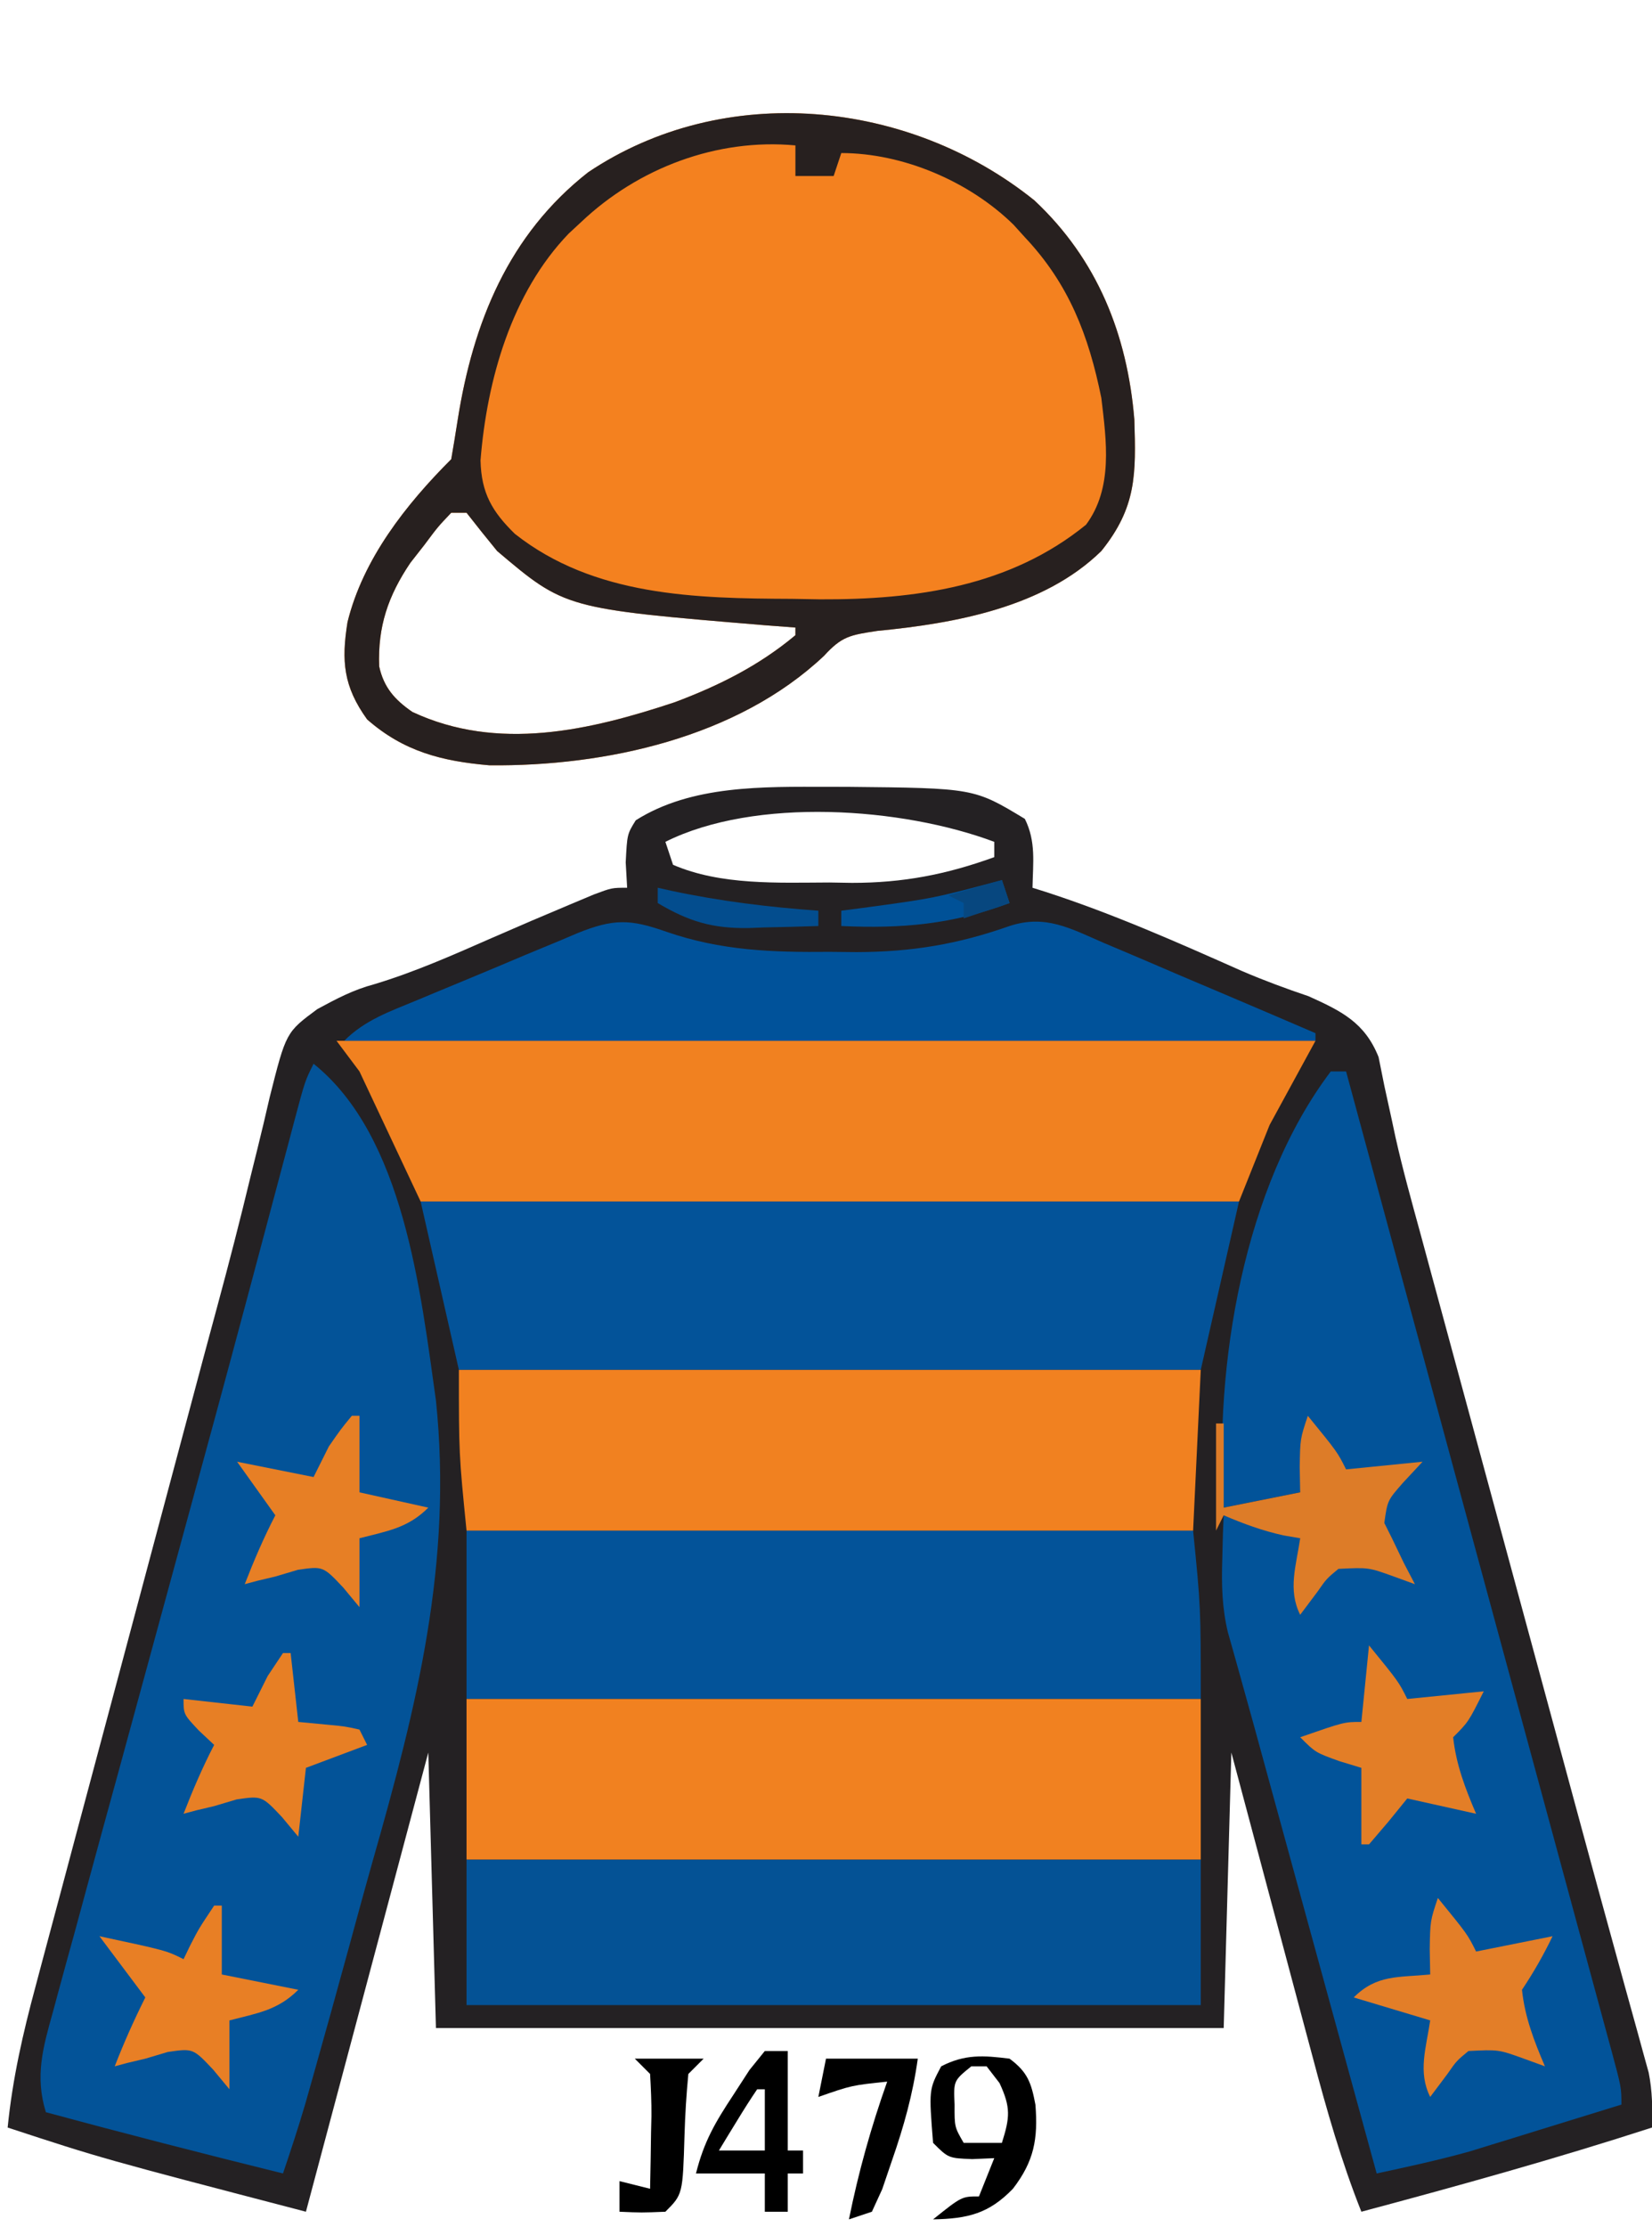
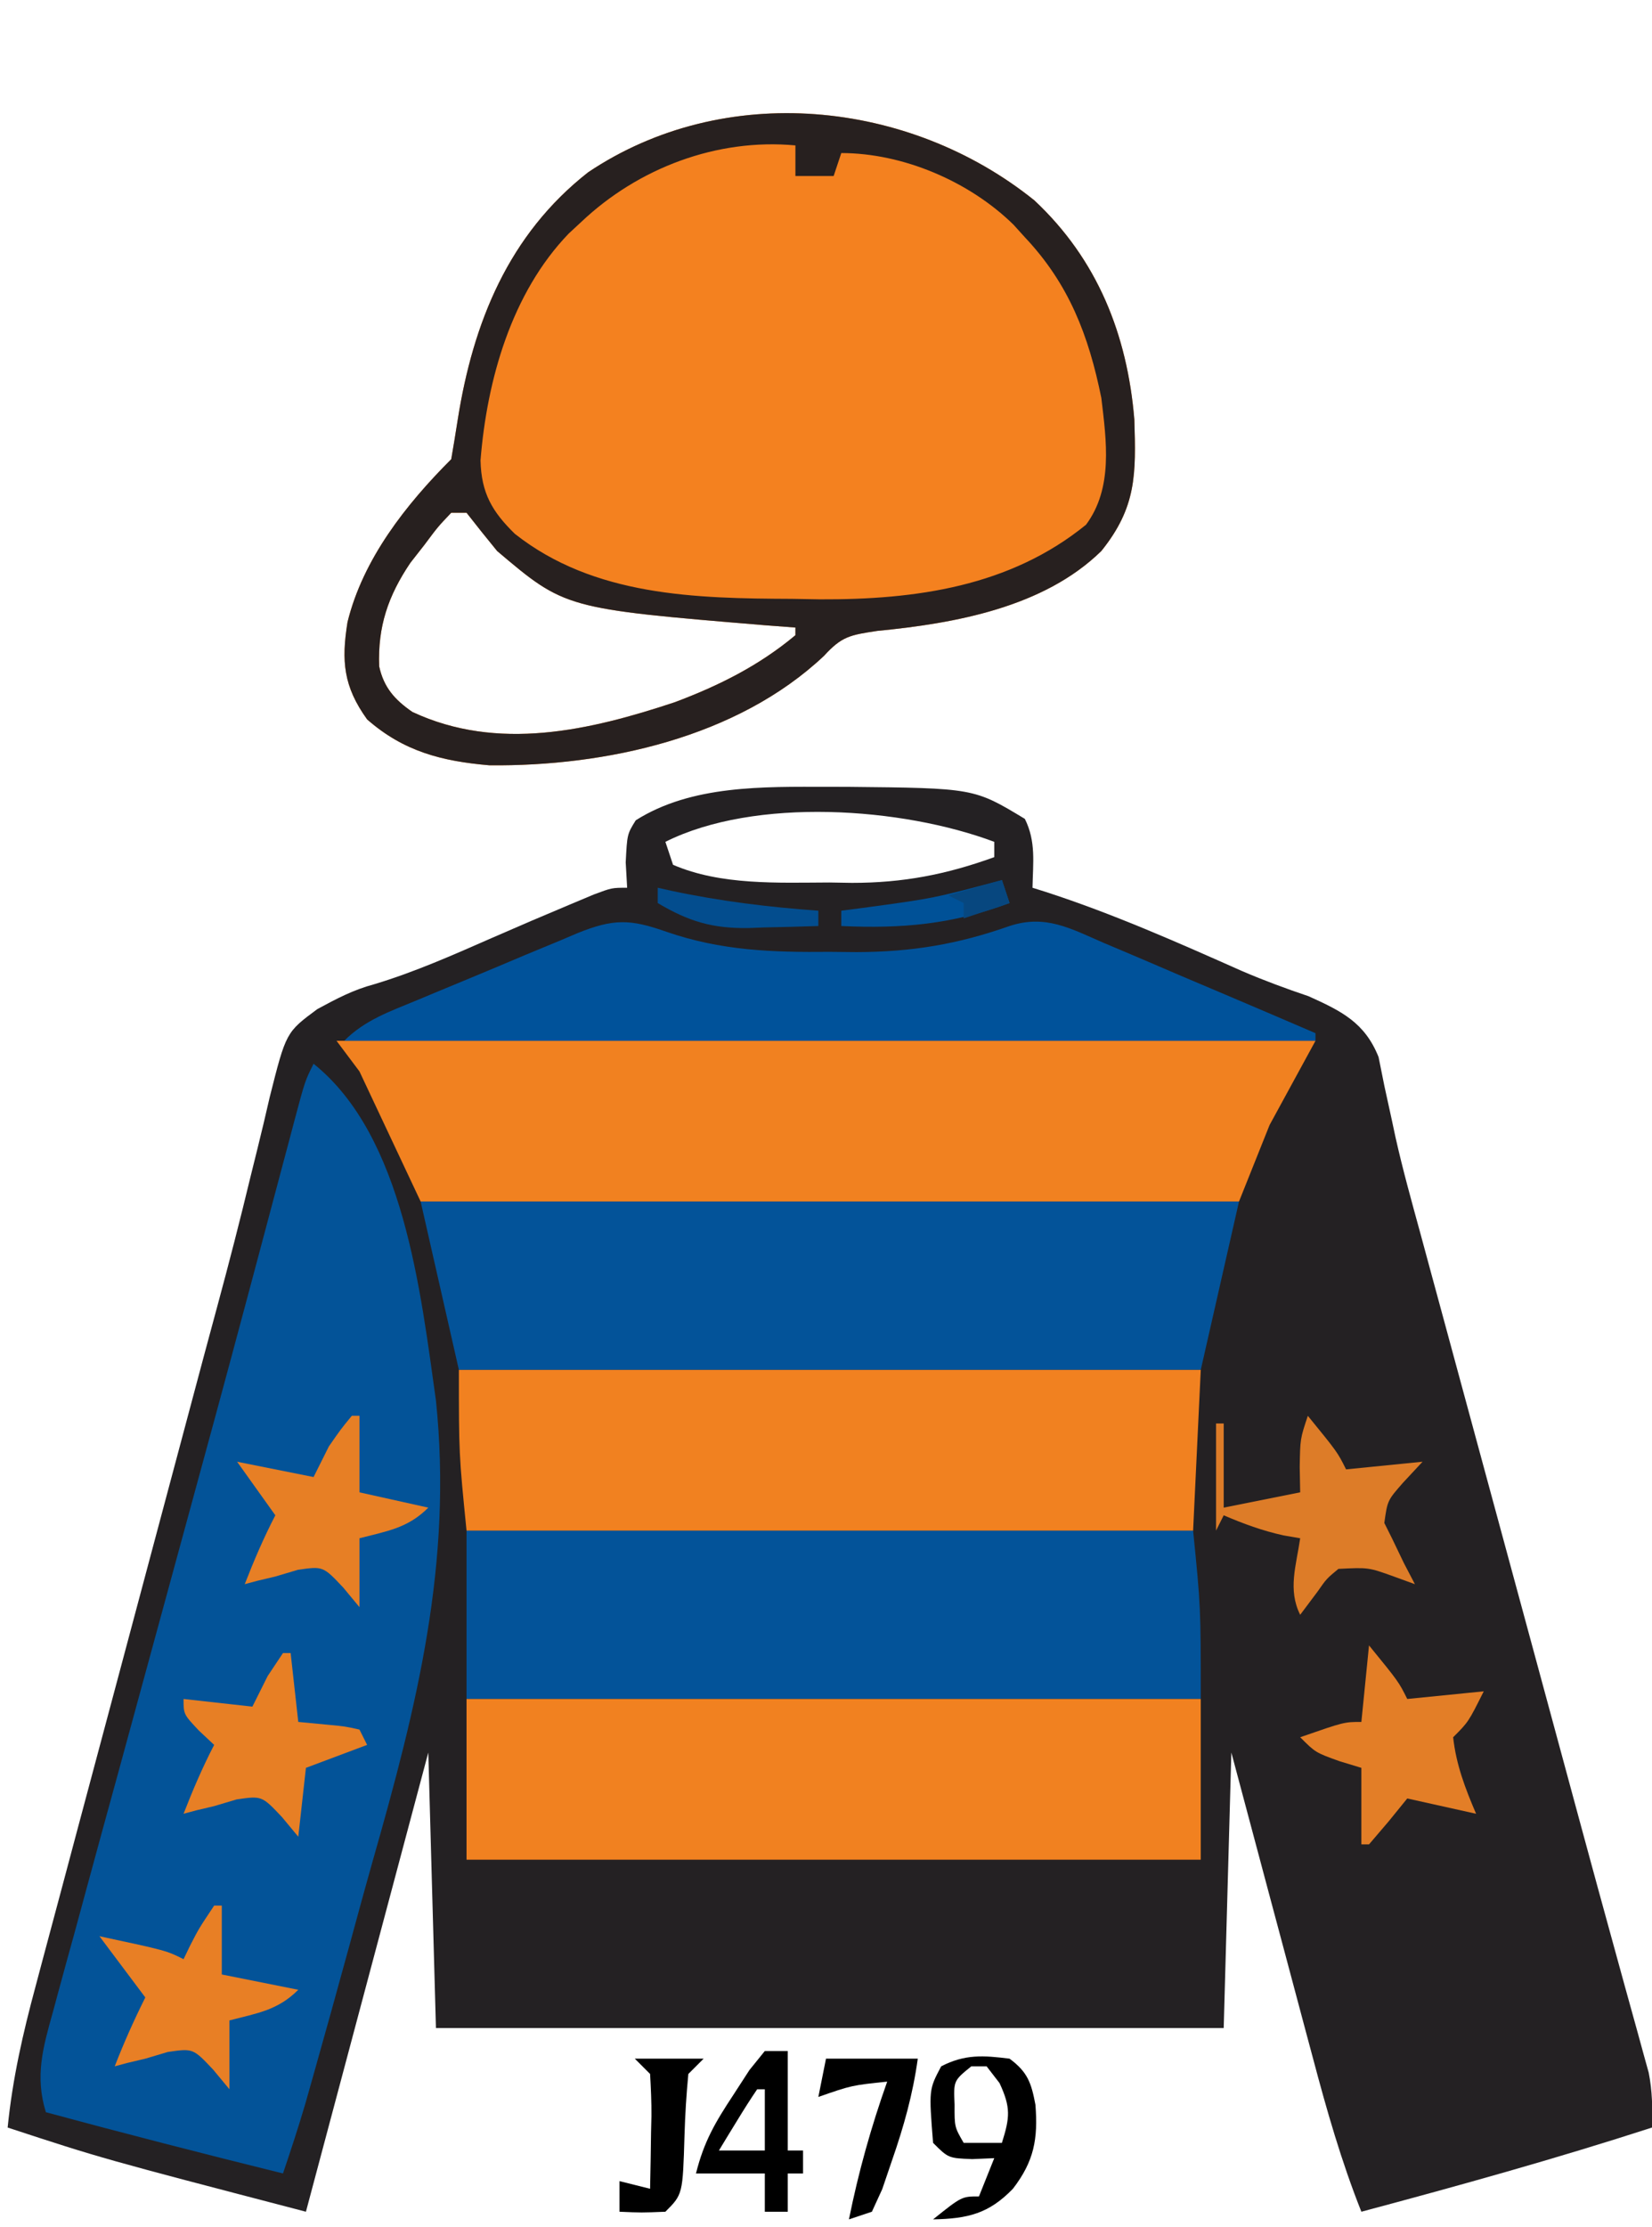
<svg xmlns="http://www.w3.org/2000/svg" version="1.1" width="216" height="291">
  <path d="M0 0 C0.828 0.001 1.657 0.002 2.51 0.002 C19.094 0.167 19.094 0.167 25.75 4.188 C27.228 7.144 26.81 9.93 26.75 13.188 C27.281 13.355 27.813 13.522 28.361 13.694 C37.232 16.559 45.677 20.311 54.188 24.091 C57.036 25.31 59.914 26.375 62.849 27.363 C67.151 29.307 70.191 30.791 72 35.311 C72.25 36.555 72.499 37.799 72.757 39.081 C73.071 40.53 73.388 41.978 73.708 43.426 C73.873 44.199 74.038 44.972 74.208 45.768 C75.16 50.017 76.329 54.206 77.48 58.404 C77.983 60.259 78.485 62.115 78.988 63.97 C79.519 65.925 80.051 67.881 80.582 69.836 C81.143 71.903 81.703 73.97 82.263 76.038 C83.731 81.45 85.2 86.861 86.669 92.273 C88.143 97.701 89.615 103.13 91.088 108.559 C91.375 109.616 91.661 110.673 91.957 111.762 C93.369 116.967 94.78 122.171 96.189 127.377 C96.726 129.358 97.263 131.338 97.799 133.319 C98.056 134.266 98.313 135.214 98.577 136.189 C99.903 141.08 101.237 145.968 102.585 150.852 C103.109 152.754 103.631 154.656 104.153 156.558 C104.741 158.7 105.334 160.841 105.933 162.98 C106.304 164.337 106.304 164.337 106.682 165.721 C106.892 166.475 107.101 167.228 107.317 168.005 C107.801 170.444 107.825 172.707 107.75 175.188 C95.189 179.255 82.505 182.782 69.75 186.188 C67.121 179.584 65.216 172.897 63.395 166.031 C62.935 164.317 62.935 164.317 62.466 162.568 C61.494 158.942 60.528 155.315 59.562 151.688 C58.902 149.219 58.241 146.75 57.58 144.281 C55.965 138.251 54.358 132.219 52.75 126.188 C52.42 138.067 52.09 149.947 51.75 162.188 C17.76 162.188 -16.23 162.188 -51.25 162.188 C-51.58 150.308 -51.91 138.428 -52.25 126.188 C-57.53 145.988 -62.81 165.787 -68.25 186.188 C-94.946 179.223 -94.946 179.223 -107.25 175.188 C-106.615 168.816 -105.254 162.861 -103.585 156.686 C-103.178 155.152 -103.178 155.152 -102.762 153.587 C-101.865 150.216 -100.96 146.846 -100.055 143.477 C-99.422 141.107 -98.79 138.737 -98.159 136.366 C-96.493 130.118 -94.82 123.872 -93.146 117.625 C-91.468 111.361 -89.797 105.094 -88.125 98.828 C-86.231 91.734 -84.337 84.64 -82.439 77.547 C-82.149 76.461 -81.859 75.376 -81.56 74.258 C-80.986 72.118 -80.408 69.979 -79.828 67.84 C-78.307 62.228 -76.857 56.608 -75.497 50.954 C-75.203 49.768 -74.908 48.581 -74.605 47.359 C-74.042 45.09 -73.5 42.816 -72.982 40.537 C-70.847 32.07 -70.847 32.07 -66.762 29.048 C-64.212 27.669 -62.061 26.525 -59.285 25.785 C-53.98 24.185 -49.008 21.972 -43.939 19.748 C-40.494 18.24 -37.04 16.763 -33.57 15.312 C-32.593 14.903 -31.616 14.493 -30.61 14.07 C-28.25 13.188 -28.25 13.188 -26.25 13.188 C-26.312 12.094 -26.374 11.001 -26.438 9.875 C-26.25 6.188 -26.25 6.188 -25.125 4.375 C-17.808 -0.259 -8.388 -0.009 0 0 Z M-21.25 7.188 C-20.92 8.178 -20.59 9.168 -20.25 10.188 C-13.992 12.893 -6.492 12.522 0.188 12.5 C1.16 12.516 2.133 12.532 3.135 12.549 C9.815 12.553 15.473 11.462 21.75 9.188 C21.75 8.527 21.75 7.867 21.75 7.188 C9.717 2.675 -9.493 1.309 -21.25 7.188 Z " fill="#242123" transform="translate(108.25,102.812)" />
  <path d="M0 0 C8.24 7.707 12.147 17.538 13.066 28.633 C13.283 35.774 13.366 40.069 8.75 45.812 C1.217 53.181 -10.385 55.266 -20.543 56.25 C-24.109 56.791 -25.173 56.953 -27.5 59.5 C-38.858 70.215 -56.11 73.964 -71.25 73.812 C-77.459 73.28 -82.463 72.016 -87.25 67.812 C-90.356 63.504 -90.626 60.172 -89.812 55.098 C-87.782 46.851 -82.181 39.743 -76.25 33.812 C-75.956 32.092 -75.666 30.37 -75.401 28.645 C-73.394 15.943 -68.747 4.464 -58.344 -3.68 C-40.558 -15.607 -16.404 -13.204 0 0 Z M-76.25 40.812 C-78 42.653 -78 42.653 -79.75 45 C-80.358 45.777 -80.967 46.555 -81.594 47.355 C-84.509 51.68 -85.868 55.685 -85.672 60.883 C-85.066 63.654 -83.637 65.247 -81.332 66.84 C-70.162 72.058 -58.158 69.27 -47 65.562 C-41.231 63.394 -35.999 60.783 -31.25 56.812 C-31.25 56.483 -31.25 56.153 -31.25 55.812 C-32.543 55.715 -33.836 55.617 -35.168 55.516 C-61.352 53.342 -61.352 53.342 -70.25 45.812 C-71.602 44.161 -72.94 42.497 -74.25 40.812 C-74.91 40.812 -75.57 40.812 -76.25 40.812 Z " fill="#F4811F" transform="translate(135.25,26.188)" />
  <path d="M0 0 C11.809 9.447 13.999 29.818 16 44 C18.198 65.197 13.526 83.871 7.772 104.026 C6.68 107.883 5.63 111.752 4.574 115.619 C3.03 121.254 1.472 126.884 -0.121 132.505 C-0.436 133.618 -0.751 134.732 -1.076 135.879 C-1.984 138.945 -2.97 141.973 -4 145 C-14.363 142.44 -24.694 139.784 -35 137 C-36.461 132.297 -35.375 128.502 -34.085 123.913 C-33.869 123.11 -33.652 122.307 -33.43 121.48 C-32.708 118.812 -31.971 116.148 -31.234 113.484 C-30.72 111.595 -30.207 109.705 -29.695 107.814 C-28.334 102.803 -26.961 97.796 -25.584 92.789 C-24.231 87.86 -22.889 82.928 -21.547 77.996 C-19.955 72.151 -18.363 66.307 -16.764 60.464 C-14.078 50.65 -11.411 40.832 -8.783 31.002 C-8.527 30.042 -8.27 29.082 -8.005 28.093 C-6.784 23.521 -5.565 18.949 -4.351 14.376 C-3.919 12.757 -3.487 11.139 -3.056 9.521 C-2.763 8.414 -2.763 8.414 -2.465 7.284 C-1.113 2.226 -1.113 2.226 0 0 Z " fill="#035398" transform="translate(41,139)" />
-   <path d="M0 0 C0.66 0 1.32 0 2 0 C2.678 2.504 3.357 5.008 4.035 7.512 C4.261 8.347 4.488 9.182 4.721 10.042 C6.059 14.981 7.396 19.92 8.733 24.86 C12.03 37.039 15.33 49.218 18.636 61.395 C20.737 69.13 22.835 76.866 24.933 84.601 C26.257 89.485 27.582 94.369 28.91 99.252 C30.179 103.922 31.446 108.592 32.711 113.263 C33.185 115.012 33.66 116.76 34.136 118.509 C34.792 120.916 35.444 123.324 36.095 125.732 C36.29 126.444 36.484 127.157 36.685 127.89 C38 132.772 38 132.772 38 135 C34.356 136.131 30.709 137.254 27.062 138.375 C26.041 138.692 25.019 139.009 23.967 139.336 C22.958 139.645 21.949 139.955 20.91 140.273 C19.994 140.556 19.077 140.839 18.133 141.13 C14.121 142.244 10.071 143.129 6 144 C3.835 136.106 1.67 128.212 -0.494 120.319 C-1.5 116.652 -2.505 112.986 -3.51 109.319 C-4.483 105.772 -5.456 102.226 -6.428 98.679 C-6.797 97.334 -7.166 95.99 -7.534 94.645 C-8.382 91.555 -9.229 88.465 -10.073 85.375 C-10.677 83.176 -11.288 80.978 -11.906 78.783 C-12.179 77.809 -12.451 76.834 -12.732 75.83 C-12.971 74.987 -13.21 74.143 -13.456 73.274 C-14.218 70.087 -14.293 67.078 -14.188 63.812 C-14.16 62.705 -14.133 61.598 -14.105 60.457 C-14.071 59.646 -14.036 58.835 -14 58 C-9.05 59.485 -9.05 59.485 -4 61 C-4 63.97 -4 66.94 -4 70 C-3.299 68.989 -2.598 67.979 -1.875 66.938 C-0.5 65.273 -0.5 65.273 1 64 C4.39 64.068 6.799 64.933 10 66 C9.319 65.093 8.639 64.185 7.938 63.25 C6 60 6 60 6 57.875 C7.291 55.454 8.974 53.83 11 52 C6.545 52.495 6.545 52.495 2 53 C0.68 51.02 -0.64 49.04 -2 47 C-3.968 48.968 -3.662 52.348 -4 55 C-7.3 55.66 -10.6 56.32 -14 57 C-15.259 38.46 -11.422 15.107 0 0 Z " fill="#025399" transform="translate(174,140)" />
  <path d="M0 0 C42.24 0 84.48 0 128 0 C126.02 3.63 124.04 7.26 122 11 C120.68 14.3 119.36 17.6 118 21 C82.69 21 47.38 21 11 21 C7.04 12.585 7.04 12.585 3 4 C2.01 2.68 1.02 1.36 0 0 Z " fill="#F18120" transform="translate(44,136)" />
  <path d="M0 0 C35.31 0 70.62 0 107 0 C105.35 7.26 103.7 14.52 102 22 C69.99 22 37.98 22 5 22 C3.35 14.74 1.7 7.48 0 0 Z " fill="#035399" transform="translate(55,157)" />
  <path d="M0 0 C31.35 0 62.7 0 95 0 C96 10 96 10 96 22 C64.32 22 32.64 22 0 22 C0 14.74 0 7.48 0 0 Z " fill="#035399" transform="translate(61,200)" />
  <path d="M0 0 C31.68 0 63.36 0 96 0 C96 6.93 96 13.86 96 21 C64.32 21 32.64 21 0 21 C0 14.07 0 7.14 0 0 Z " fill="#F18120" transform="translate(61,222)" />
  <path d="M0 0 C32.01 0 64.02 0 97 0 C96.67 6.93 96.34 13.86 96 21 C64.65 21 33.3 21 1 21 C0 11 0 11 0 0 Z " fill="#F18120" transform="translate(60,179)" />
-   <path d="M0 0 C31.68 0 63.36 0 96 0 C96 6.27 96 12.54 96 19 C64.32 19 32.64 19 0 19 C0 12.73 0 6.46 0 0 Z " fill="#045295" transform="translate(61,243)" />
  <path d="M0 0 C8.24 7.707 12.147 17.538 13.066 28.633 C13.283 35.774 13.366 40.069 8.75 45.812 C1.217 53.181 -10.385 55.266 -20.543 56.25 C-24.109 56.791 -25.173 56.953 -27.5 59.5 C-38.858 70.215 -56.11 73.964 -71.25 73.812 C-77.459 73.28 -82.463 72.016 -87.25 67.812 C-90.356 63.504 -90.626 60.172 -89.812 55.098 C-87.782 46.851 -82.181 39.743 -76.25 33.812 C-75.956 32.092 -75.666 30.37 -75.401 28.645 C-73.394 15.943 -68.747 4.464 -58.344 -3.68 C-40.558 -15.607 -16.404 -13.204 0 0 Z M-59.25 2.812 C-59.791 3.314 -60.333 3.815 -60.891 4.332 C-68.366 12.09 -71.582 23.443 -72.422 33.965 C-72.323 38.26 -70.889 40.672 -67.938 43.562 C-57.575 51.741 -44.282 52.01 -31.688 52.062 C-30.488 52.083 -29.289 52.104 -28.053 52.125 C-15.497 52.179 -3.205 50.464 6.75 42.375 C10.305 37.579 9.417 31.427 8.75 25.812 C7.096 17.644 4.506 10.904 -1.25 4.812 C-1.74 4.271 -2.23 3.73 -2.734 3.172 C-8.516 -2.495 -17.192 -6.188 -25.25 -6.188 C-25.58 -5.197 -25.91 -4.207 -26.25 -3.188 C-27.9 -3.188 -29.55 -3.188 -31.25 -3.188 C-31.25 -4.508 -31.25 -5.827 -31.25 -7.188 C-41.522 -8.143 -51.825 -4.221 -59.25 2.812 Z M-76.25 40.812 C-78 42.653 -78 42.653 -79.75 45 C-80.358 45.777 -80.967 46.555 -81.594 47.355 C-84.509 51.68 -85.868 55.685 -85.672 60.883 C-85.066 63.654 -83.637 65.247 -81.332 66.84 C-70.162 72.058 -58.158 69.27 -47 65.562 C-41.231 63.394 -35.999 60.783 -31.25 56.812 C-31.25 56.483 -31.25 56.153 -31.25 55.812 C-32.543 55.715 -33.836 55.617 -35.168 55.516 C-61.352 53.342 -61.352 53.342 -70.25 45.812 C-71.602 44.161 -72.94 42.497 -74.25 40.812 C-74.91 40.812 -75.57 40.812 -76.25 40.812 Z " fill="#27201F" transform="translate(135.25,26.188)" />
  <path d="M0 0 C7.169 2.485 13.858 2.71 21.396 2.634 C22.555 2.646 23.714 2.657 24.908 2.669 C32.126 2.645 38.111 1.649 44.896 -0.741 C49.568 -2.281 52.843 -0.434 57.162 1.443 C57.956 1.777 58.749 2.112 59.566 2.456 C62.098 3.526 64.622 4.611 67.146 5.697 C68.862 6.425 70.578 7.152 72.295 7.878 C76.501 9.66 80.7 11.456 84.896 13.259 C84.896 13.589 84.896 13.919 84.896 14.259 C42.986 14.259 1.076 14.259 -42.104 14.259 C-39.374 11.53 -36.122 10.423 -32.611 8.966 C-31.869 8.656 -31.127 8.346 -30.362 8.026 C-28.791 7.372 -27.219 6.721 -25.646 6.072 C-23.24 5.077 -20.842 4.064 -18.443 3.05 C-16.916 2.417 -15.389 1.785 -13.861 1.154 C-13.145 0.849 -12.428 0.544 -11.689 0.229 C-6.892 -1.721 -4.711 -1.659 0 0 Z " fill="#00529A" transform="translate(87.104,121.741)" />
  <path d="M0 0 C3.875 4.75 3.875 4.75 5 7 C8.3 6.67 11.6 6.34 15 6 C14.154 6.907 13.309 7.815 12.438 8.75 C10.409 11.067 10.409 11.067 10 14 C10.33 14.66 10.66 15.32 11 16 C11.516 17.073 12.031 18.145 12.562 19.25 C13.037 20.157 13.511 21.065 14 22 C13.092 21.67 12.185 21.34 11.25 21 C7.93 19.804 7.93 19.804 4 20 C2.45 21.281 2.45 21.281 1.25 23 C0.507 23.99 -0.235 24.98 -1 26 C-2.642 22.717 -1.519 19.575 -1 16 C-1.722 15.876 -2.444 15.752 -3.188 15.625 C-5.957 15.01 -8.397 14.116 -11 13 C-11.33 13.66 -11.66 14.32 -12 15 C-12 10.38 -12 5.76 -12 1 C-11.67 1 -11.34 1 -11 1 C-11 4.63 -11 8.26 -11 12 C-6.05 11.01 -6.05 11.01 -1 10 C-1.021 8.907 -1.041 7.814 -1.062 6.688 C-1 3 -1 3 0 0 Z " fill="#DD7C28" transform="translate(171,185)" />
-   <path d="M0 0 C3.875 4.75 3.875 4.75 5 7 C5.722 6.856 6.444 6.711 7.188 6.562 C9.062 6.188 10.938 5.812 12.812 5.438 C13.534 5.293 14.256 5.149 15 5 C13.796 7.494 12.546 9.681 11 12 C11.378 15.59 12.584 18.697 14 22 C13.092 21.67 12.185 21.34 11.25 21 C7.93 19.804 7.93 19.804 4 20 C2.45 21.281 2.45 21.281 1.25 23 C0.507 23.99 -0.235 24.98 -1 26 C-2.642 22.717 -1.519 19.575 -1 16 C-4.3 15.01 -7.6 14.02 -11 13 C-7.994 9.994 -5.176 10.404 -1 10 C-1.021 8.907 -1.041 7.814 -1.062 6.688 C-1 3 -1 3 0 0 Z " fill="#E37E28" transform="translate(188,248)" />
  <path d="M0 0 C3.875 4.75 3.875 4.75 5 7 C8.3 6.67 11.6 6.34 15 6 C13 10 13 10 11 12 C11.388 15.586 12.586 18.7 14 22 C11.03 21.34 8.06 20.68 5 20 C4.196 20.99 3.391 21.98 2.562 23 C1.717 23.99 0.871 24.98 0 26 C-0.33 26 -0.66 26 -1 26 C-1 22.7 -1 19.4 -1 16 C-1.949 15.711 -2.897 15.422 -3.875 15.125 C-7 14 -7 14 -9 12 C-3.25 10 -3.25 10 -1 10 C-0.67 6.7 -0.34 3.4 0 0 Z " fill="#E37E27" transform="translate(179,215)" />
  <path d="M0 0 C0.33 0 0.66 0 1 0 C1 3.3 1 6.6 1 10 C3.97 10.66 6.94 11.32 10 12 C7.314 14.686 4.624 15.06 1 16 C1 18.97 1 21.94 1 25 C0.299 24.154 -0.403 23.309 -1.125 22.438 C-3.762 19.644 -3.762 19.644 -7.062 20.125 C-8.517 20.558 -8.517 20.558 -10 21 C-10.784 21.186 -11.568 21.371 -12.375 21.562 C-12.911 21.707 -13.447 21.851 -14 22 C-12.801 18.917 -11.523 15.937 -10 13 C-11.65 10.69 -13.3 8.38 -15 6 C-10.05 6.99 -10.05 6.99 -5 8 C-4.34 6.68 -3.68 5.36 -3 4 C-1.438 1.75 -1.438 1.75 0 0 Z " fill="#E77F25" transform="translate(46,185)" />
  <path d="M0 0 C0.33 0 0.66 0 1 0 C1 2.97 1 5.94 1 9 C4.3 9.66 7.6 10.32 11 11 C8.314 13.686 5.624 14.06 2 15 C2 17.97 2 20.94 2 24 C1.299 23.154 0.598 22.309 -0.125 21.438 C-2.762 18.644 -2.762 18.644 -6.062 19.125 C-7.517 19.558 -7.517 19.558 -9 20 C-9.784 20.186 -10.568 20.371 -11.375 20.562 C-11.911 20.707 -12.447 20.851 -13 21 C-11.793 17.897 -10.494 14.988 -9 12 C-10.98 9.36 -12.96 6.72 -15 4 C-6.25 5.875 -6.25 5.875 -4 7 C-3.711 6.402 -3.422 5.804 -3.125 5.188 C-2 3 -2 3 0 0 Z " fill="#E87F25" transform="translate(28,249)" />
  <path d="M0 0 C0.33 0 0.66 0 1 0 C1.33 2.97 1.66 5.94 2 9 C3.299 9.124 4.599 9.248 5.938 9.375 C8.152 9.586 8.152 9.586 10 10 C10.33 10.66 10.66 11.32 11 12 C8.36 12.99 5.72 13.98 3 15 C2.67 17.97 2.34 20.94 2 24 C1.299 23.154 0.598 22.309 -0.125 21.438 C-2.762 18.644 -2.762 18.644 -6.062 19.125 C-7.517 19.558 -7.517 19.558 -9 20 C-9.784 20.186 -10.568 20.371 -11.375 20.562 C-11.911 20.707 -12.447 20.851 -13 21 C-11.801 17.917 -10.523 14.937 -9 12 C-9.66 11.381 -10.32 10.762 -11 10.125 C-13 8 -13 8 -13 6 C-10.03 6.33 -7.06 6.66 -4 7 C-3.34 5.68 -2.68 4.36 -2 3 C-1.34 2.01 -0.68 1.02 0 0 Z " fill="#E77F25" transform="translate(37,216)" />
  <path d="M0 0 C2.373 1.76 2.842 3.162 3.383 6.023 C3.734 10.494 3.204 13.413 0.438 17 C-2.71 20.253 -5.447 20.909 -10 21 C-6.25 18 -6.25 18 -4 18 C-3.34 16.35 -2.68 14.7 -2 13 C-2.949 13.041 -3.897 13.082 -4.875 13.125 C-8 13 -8 13 -10 11 C-10.552 4.04 -10.552 4.04 -8.938 1 C-5.831 -0.603 -3.42 -0.428 0 0 Z M-5 1 C-7.325 2.884 -7.325 2.884 -7.188 6 C-7.201 8.924 -7.201 8.924 -6 11 C-4.35 11 -2.7 11 -1 11 C0.041 7.687 0.186 6.398 -1.312 3.188 C-1.869 2.466 -2.426 1.744 -3 1 C-3.66 1 -4.32 1 -5 1 Z " fill="#000000" transform="translate(132,269)" />
  <path d="M0 0 C0.99 0 1.98 0 3 0 C3 4.29 3 8.58 3 13 C3.66 13 4.32 13 5 13 C5 13.99 5 14.98 5 16 C4.34 16 3.68 16 3 16 C3 17.65 3 19.3 3 21 C2.01 21 1.02 21 0 21 C0 19.35 0 17.7 0 16 C-2.97 16 -5.94 16 -9 16 C-7.953 11.812 -6.487 9.332 -4.125 5.75 C-3.077 4.134 -3.077 4.134 -2.008 2.484 C-1.345 1.665 -0.683 0.845 0 0 Z M-1 5 C-1.891 6.309 -2.739 7.648 -3.562 9 C-4.018 9.742 -4.473 10.485 -4.941 11.25 C-5.465 12.116 -5.465 12.116 -6 13 C-4.02 13 -2.04 13 0 13 C0 10.36 0 7.72 0 5 C-0.33 5 -0.66 5 -1 5 Z " fill="#000000" transform="translate(100,268)" />
  <path d="M0 0 C3.96 0 7.92 0 12 0 C11.357 4.654 10.17 8.878 8.625 13.312 C8.205 14.546 7.785 15.78 7.352 17.051 C6.906 18.024 6.46 18.997 6 20 C5.01 20.33 4.02 20.66 3 21 C4.24 14.828 5.896 8.933 8 3 C3.354 3.485 3.354 3.485 -1 5 C-0.67 3.35 -0.34 1.7 0 0 Z " fill="#000000" transform="translate(108,269)" />
  <path d="M0 0 C2.97 0 5.94 0 9 0 C8.34 0.66 7.68 1.32 7 2 C6.745 4.689 6.58 7.306 6.5 10 C6.27 17.73 6.27 17.73 4 20 C0.875 20.125 0.875 20.125 -2 20 C-2 18.68 -2 17.36 -2 16 C-0.68 16.33 0.64 16.66 2 17 C2.054 14.541 2.094 12.084 2.125 9.625 C2.142 8.926 2.159 8.228 2.176 7.508 C2.193 5.671 2.103 3.834 2 2 C1.34 1.34 0.68 0.68 0 0 Z " fill="#000000" transform="translate(83,269)" />
  <path d="M0 0 C0.33 0.99 0.66 1.98 1 3 C-6.465 5.775 -13.067 6.368 -21 6 C-21 5.34 -21 4.68 -21 4 C-20.071 3.879 -19.141 3.758 -18.184 3.633 C-8.964 2.388 -8.964 2.388 0 0 Z " fill="#005197" transform="translate(131,115)" />
  <path d="M0 0 C0.594 0.133 1.189 0.266 1.801 0.402 C8.185 1.763 14.492 2.53 21 3 C21 3.66 21 4.32 21 5 C18.624 5.082 16.251 5.141 13.875 5.188 C13.21 5.213 12.545 5.238 11.859 5.264 C7.131 5.333 4.049 4.403 0 2 C0 1.34 0 0.68 0 0 Z " fill="#034D8E" transform="translate(86,116)" />
  <path d="M0 0 C0.33 0.99 0.66 1.98 1 3 C-0.98 3.66 -2.96 4.32 -5 5 C-5 4.34 -5 3.68 -5 3 C-5.66 2.67 -6.32 2.34 -7 2 C-4.69 1.34 -2.38 0.68 0 0 Z " fill="#07477F" transform="translate(131,115)" />
</svg>